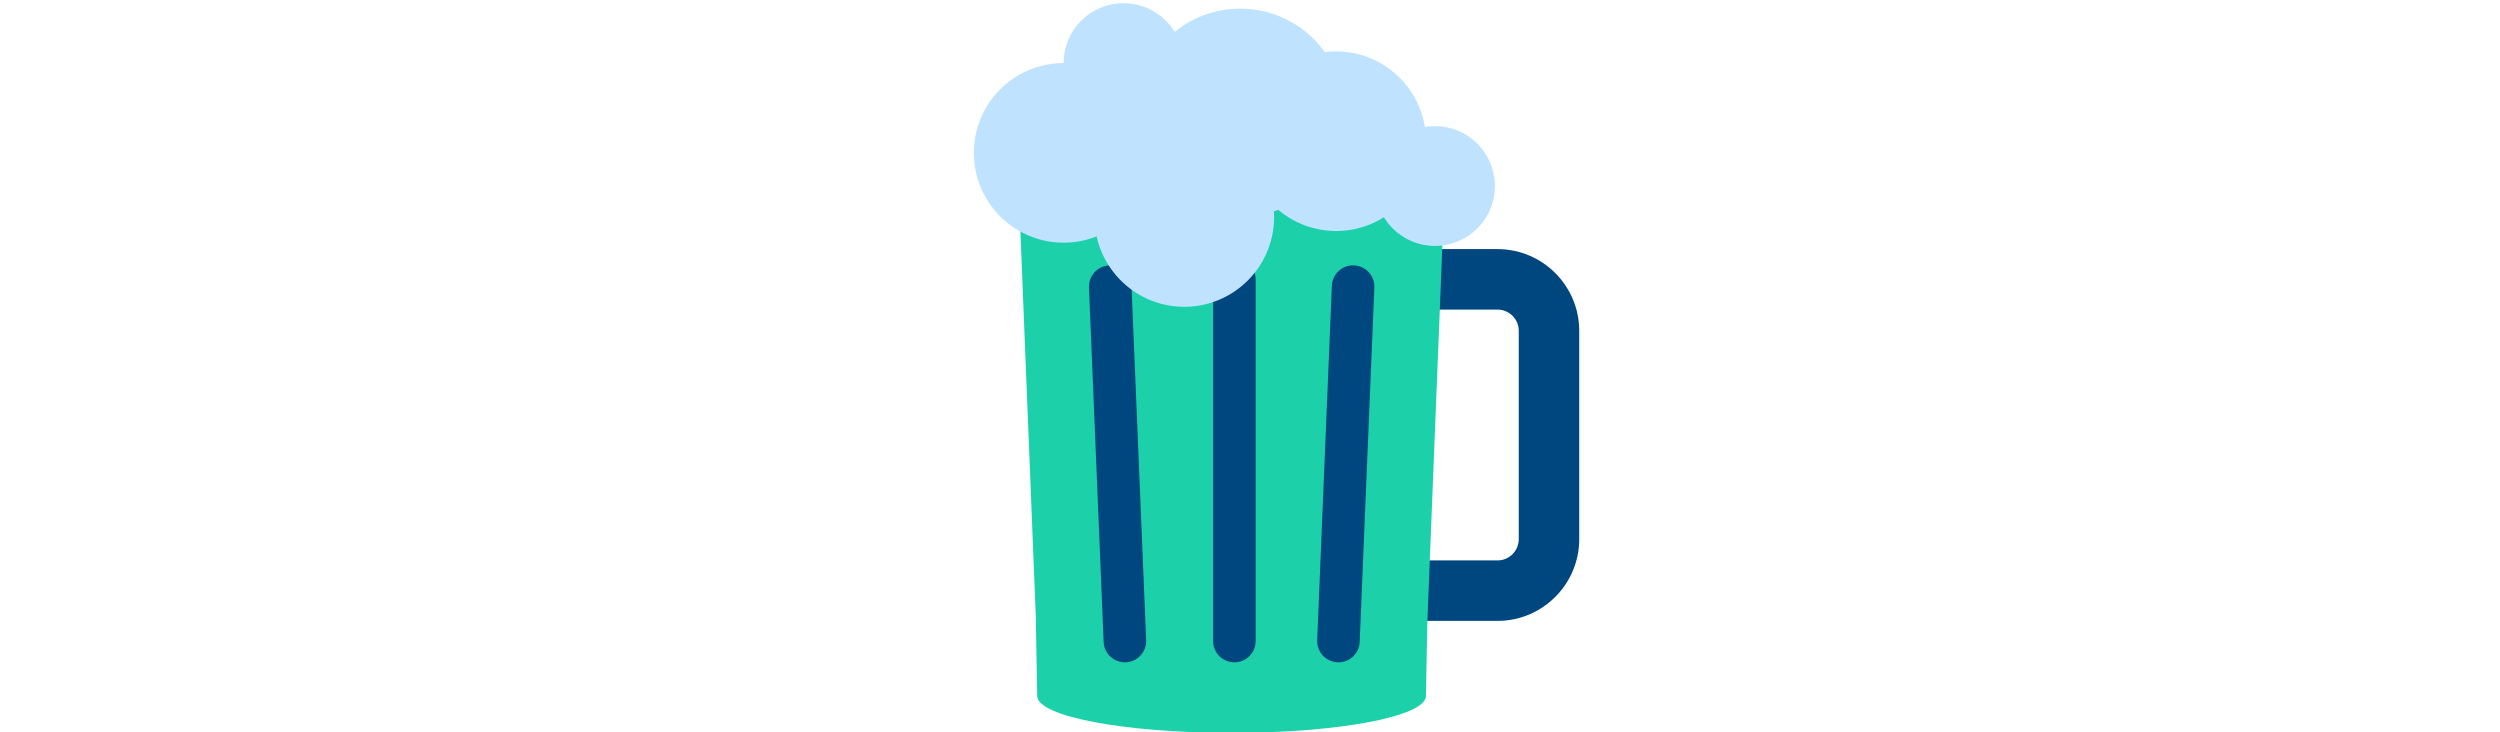
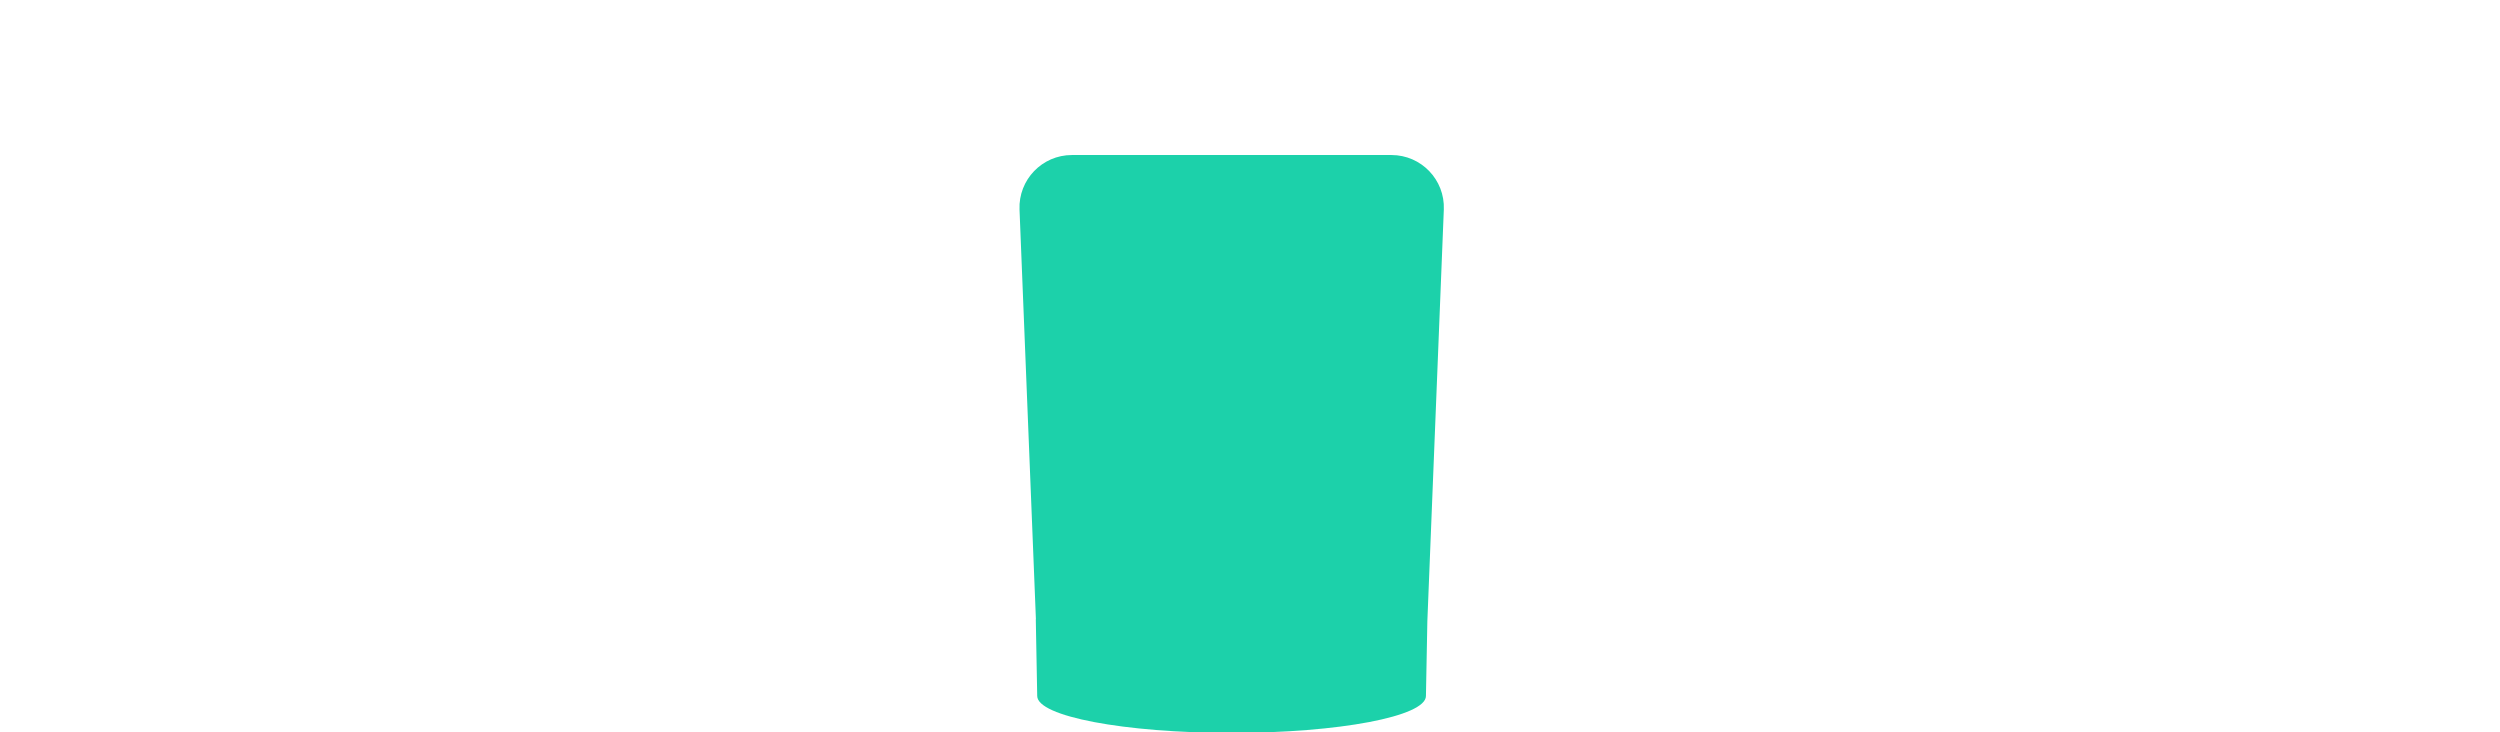
<svg xmlns="http://www.w3.org/2000/svg" id="th_fir_u1F37A-beermug" width="100%" height="100%" version="1.1" preserveAspectRatio="xMidYMid meet" viewBox="0 0 512 512" style="height:150px" data-uid="fir_u1F37A-beermug" data-keyword="u1F37A-beermug" data-complex="true" data-coll="fir" data-c="{&quot;f2a74e&quot;:[&quot;fir_u1F37A-beermug_l_0&quot;,&quot;fir_u1F37A-beermug_l_2&quot;],&quot;f9cb3a&quot;:[&quot;fir_u1F37A-beermug_l_1&quot;],&quot;f7ead7&quot;:[&quot;fir_u1F37A-beermug_l_3&quot;]}" data-colors="[&quot;#f2a74e&quot;,&quot;#f9cb3a&quot;,&quot;#f7ead7&quot;]">
  <defs id="SvgjsDefs5013" />
-   <path id="fir_u1F37A-beermug_l_0" d="M429.01 434.037H369.451C337.946 434.037 312.314 408.405 312.314 376.9V231.269C312.314 199.764 337.946 174.132 369.451 174.132H429.01C460.515 174.132 486.147 199.763 486.147 231.269V376.9C486.146 408.405 460.515 434.037 429.01 434.037ZM369.451 216.405C361.256 216.405 354.588 223.072 354.588 231.268V376.9C354.588 385.095 361.256 391.763 369.451 391.763H429.01C437.205 391.763 443.873 385.095 443.873 376.9V231.269C443.873 223.073 437.205 216.406 429.01 216.406H369.451Z " data-color-original="#f2a74e" fill="#00467f" class="f2a74e" />
  <path id="fir_u1F37A-beermug_l_1" d="M391.489 146.472L379.978 434.249L378.992 486.521C378.992 500.779 318.161 512.338 243.122 512.338S107.252 500.779 107.252 486.521L106.259 432.909H106.339L94.882 146.472C94.05 125.681 110.68 108.373 131.488 108.373H354.884C375.691 108.373 392.321 125.681 391.489 146.472Z " data-color-original="#f9cb3a" fill="#1cd1aa" class="f9cb3a" />
-   <path id="fir_u1F37A-beermug_l_2" d="M168.541 463.002C160.61 463.002 154.021 456.741 153.69 448.743L143.436 200.988C143.096 192.78 149.475 185.851 157.682 185.511C165.909 185.173 172.819 191.55 173.159 199.757L183.413 447.512C183.753 455.72 177.374 462.649 169.167 462.989C168.957 462.998 168.748 463.002 168.541 463.002ZM332.681 448.743L342.935 200.988C343.275 192.78 336.897 185.851 328.689 185.511C320.467 185.165 313.552 191.55 313.212 199.757L302.958 447.512C302.618 455.72 308.996 462.649 317.204 462.989C317.414 462.998 317.622 463.002 317.83 463.002C325.761 463.002 332.35 456.741 332.681 448.743ZM259.952 448.128V195.269C259.952 187.054 253.293 180.395 245.078 180.395S230.204 187.054 230.204 195.269V448.128C230.204 456.343 236.863 463.002 245.078 463.002S259.952 456.343 259.952 448.128Z " data-color-original="#f2a74e" fill="#00467f" class="f2a74e" />
-   <path id="fir_u1F37A-beermug_l_3" d="M427.19 130.058C427.19 153.17 408.454 171.906 385.342 171.906C370.213 171.906 356.961 163.876 349.61 151.847A62.454 62.454 0 0 1 316.224 161.472C300.801 161.472 286.686 155.9 275.759 146.671A72.148 72.148 0 0 1 272.705 147.79C272.784 149.083 272.838 150.383 272.838 151.697C272.838 186.362 244.736 214.464 210.071 214.464C180.063 214.464 154.988 193.399 148.789 165.254A62.572 62.572 0 0 1 125.758 169.634C91.093 169.634 62.991 141.532 62.991 106.867S91.093 44.1 125.758 44.1C125.758 20.988 144.494 2.252 167.606 2.252C182.735 2.252 195.987 10.282 203.338 22.311C215.856 12.153 231.804 6.057 249.182 6.057C273.562 6.057 295.128 18.051 308.345 36.447A63.25 63.25 0 0 1 316.226 35.937C347.53 35.937 373.475 58.856 378.213 88.827A42.109 42.109 0 0 1 385.344 88.209C408.454 88.21 427.19 106.946 427.19 130.058Z " data-color-original="#f7ead7" fill="#bfe2ff" class="f7ead7" />
</svg>